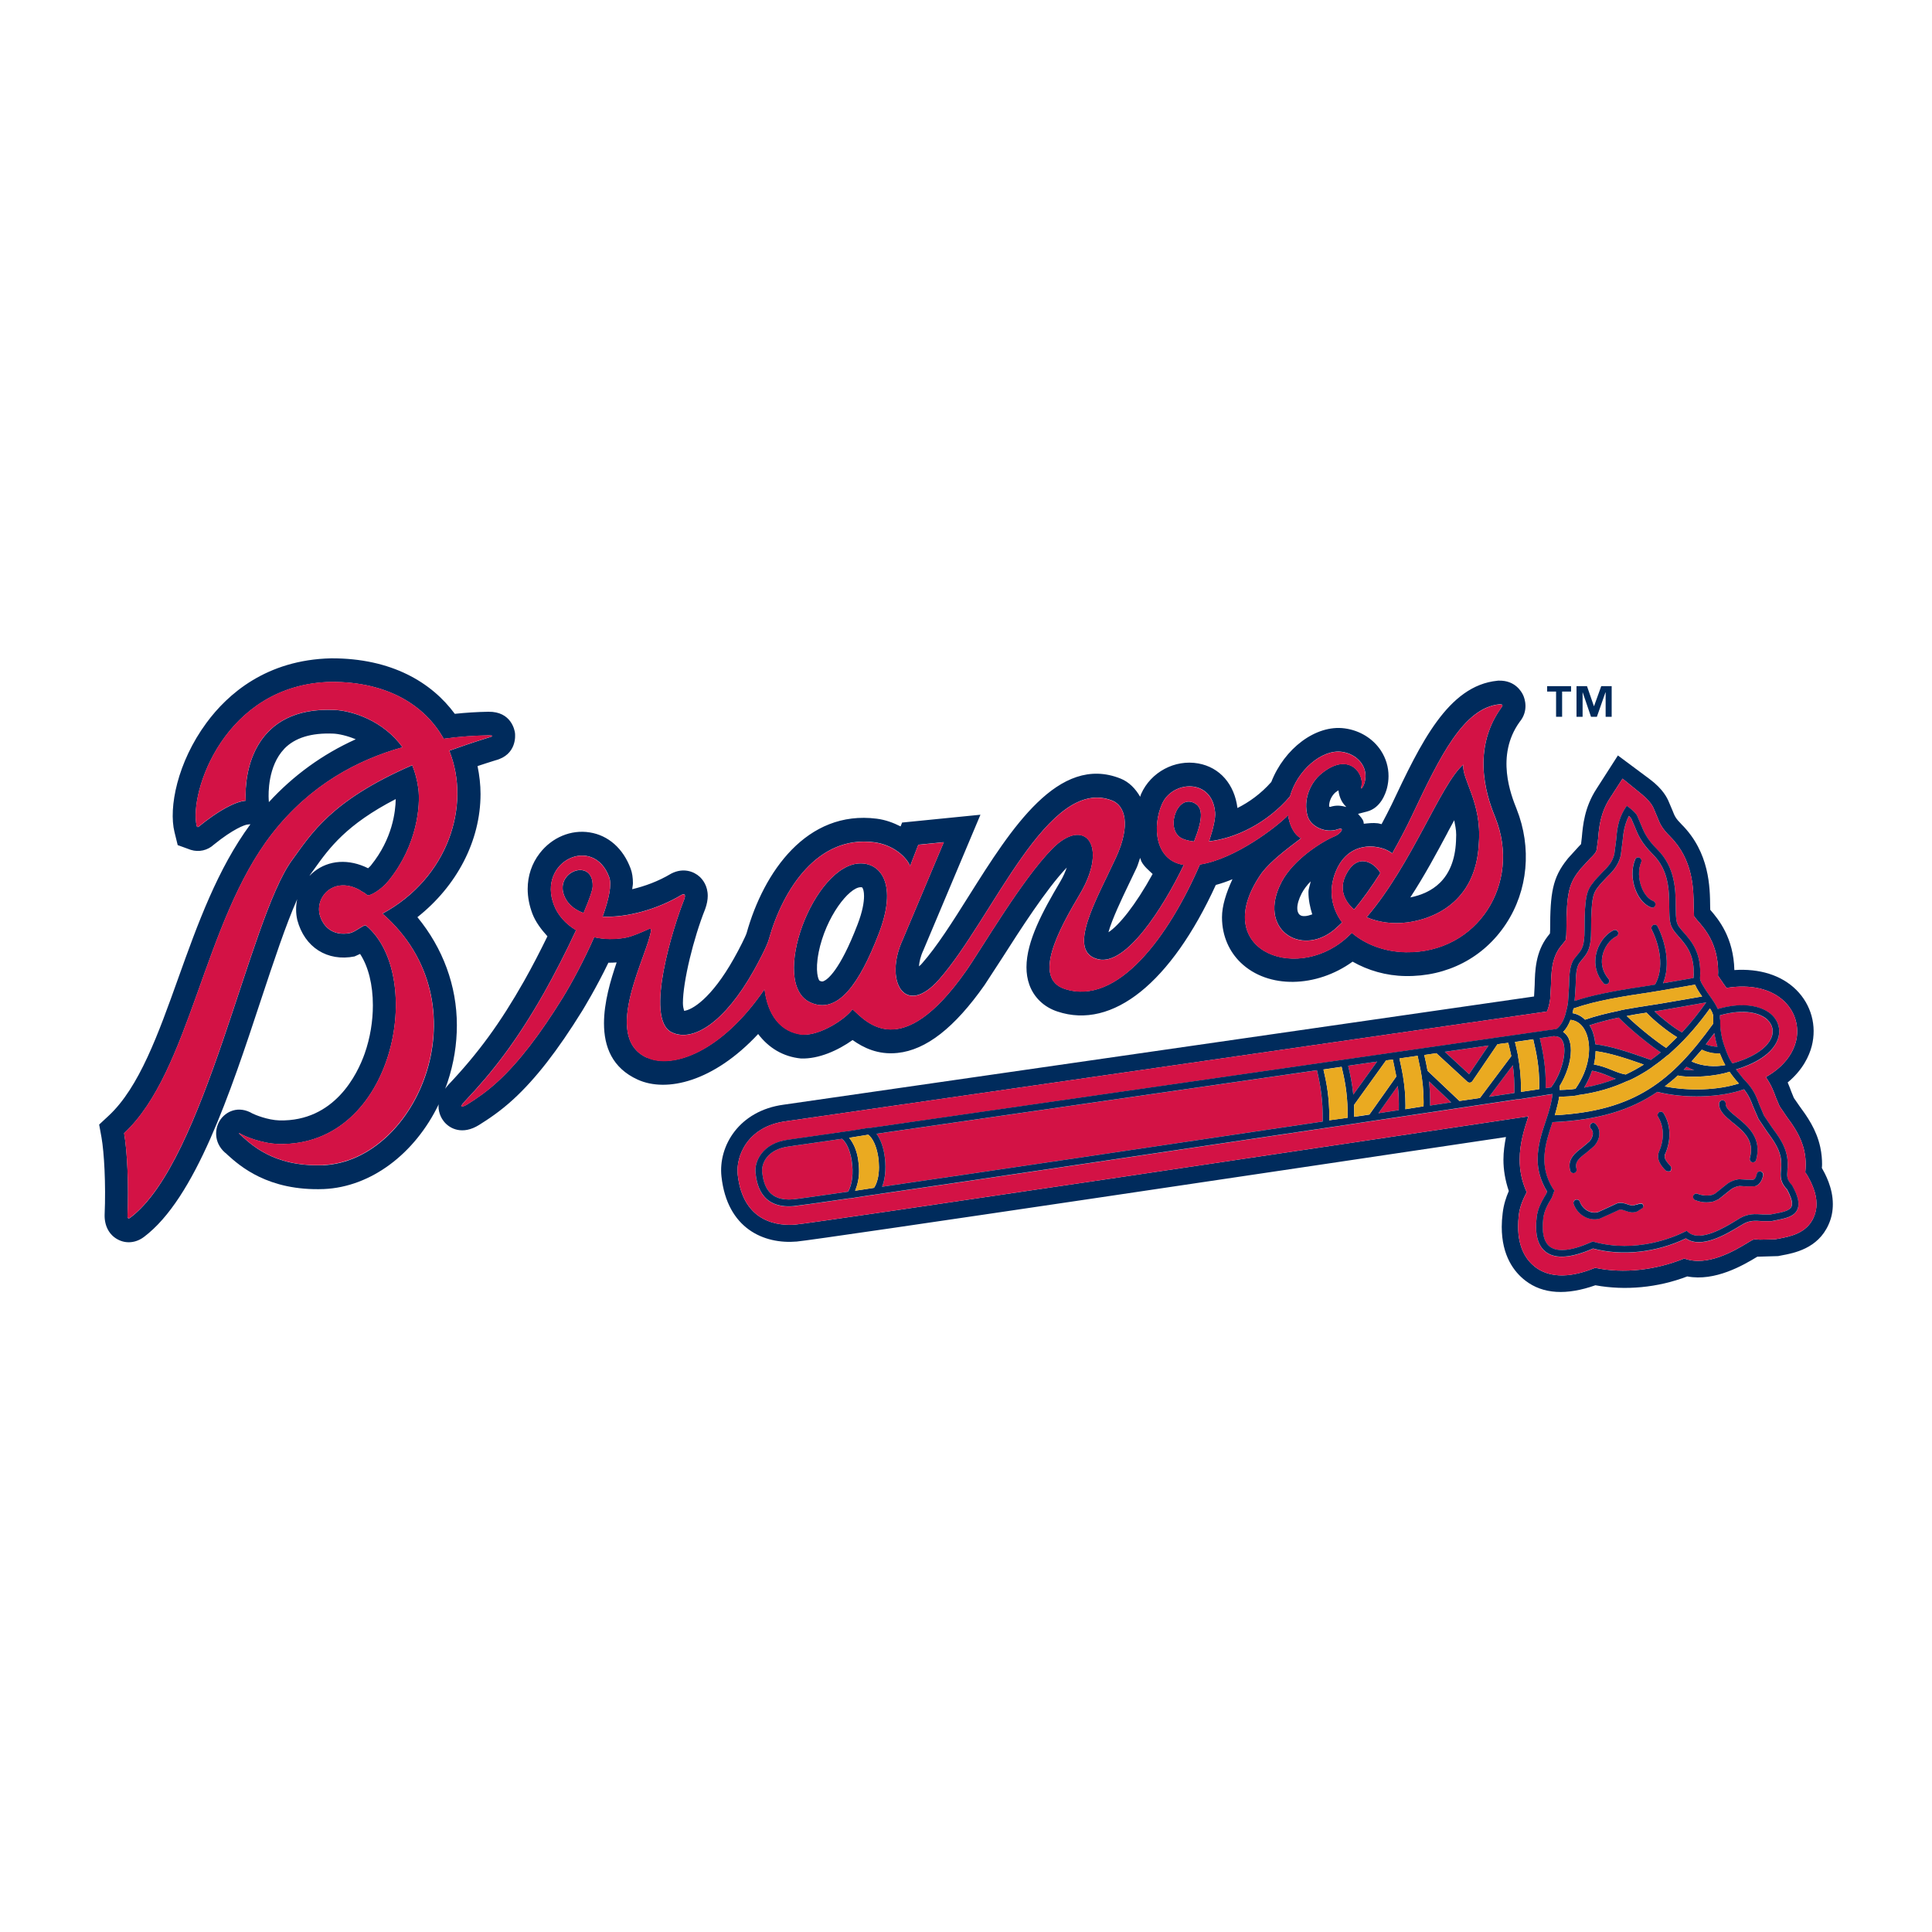
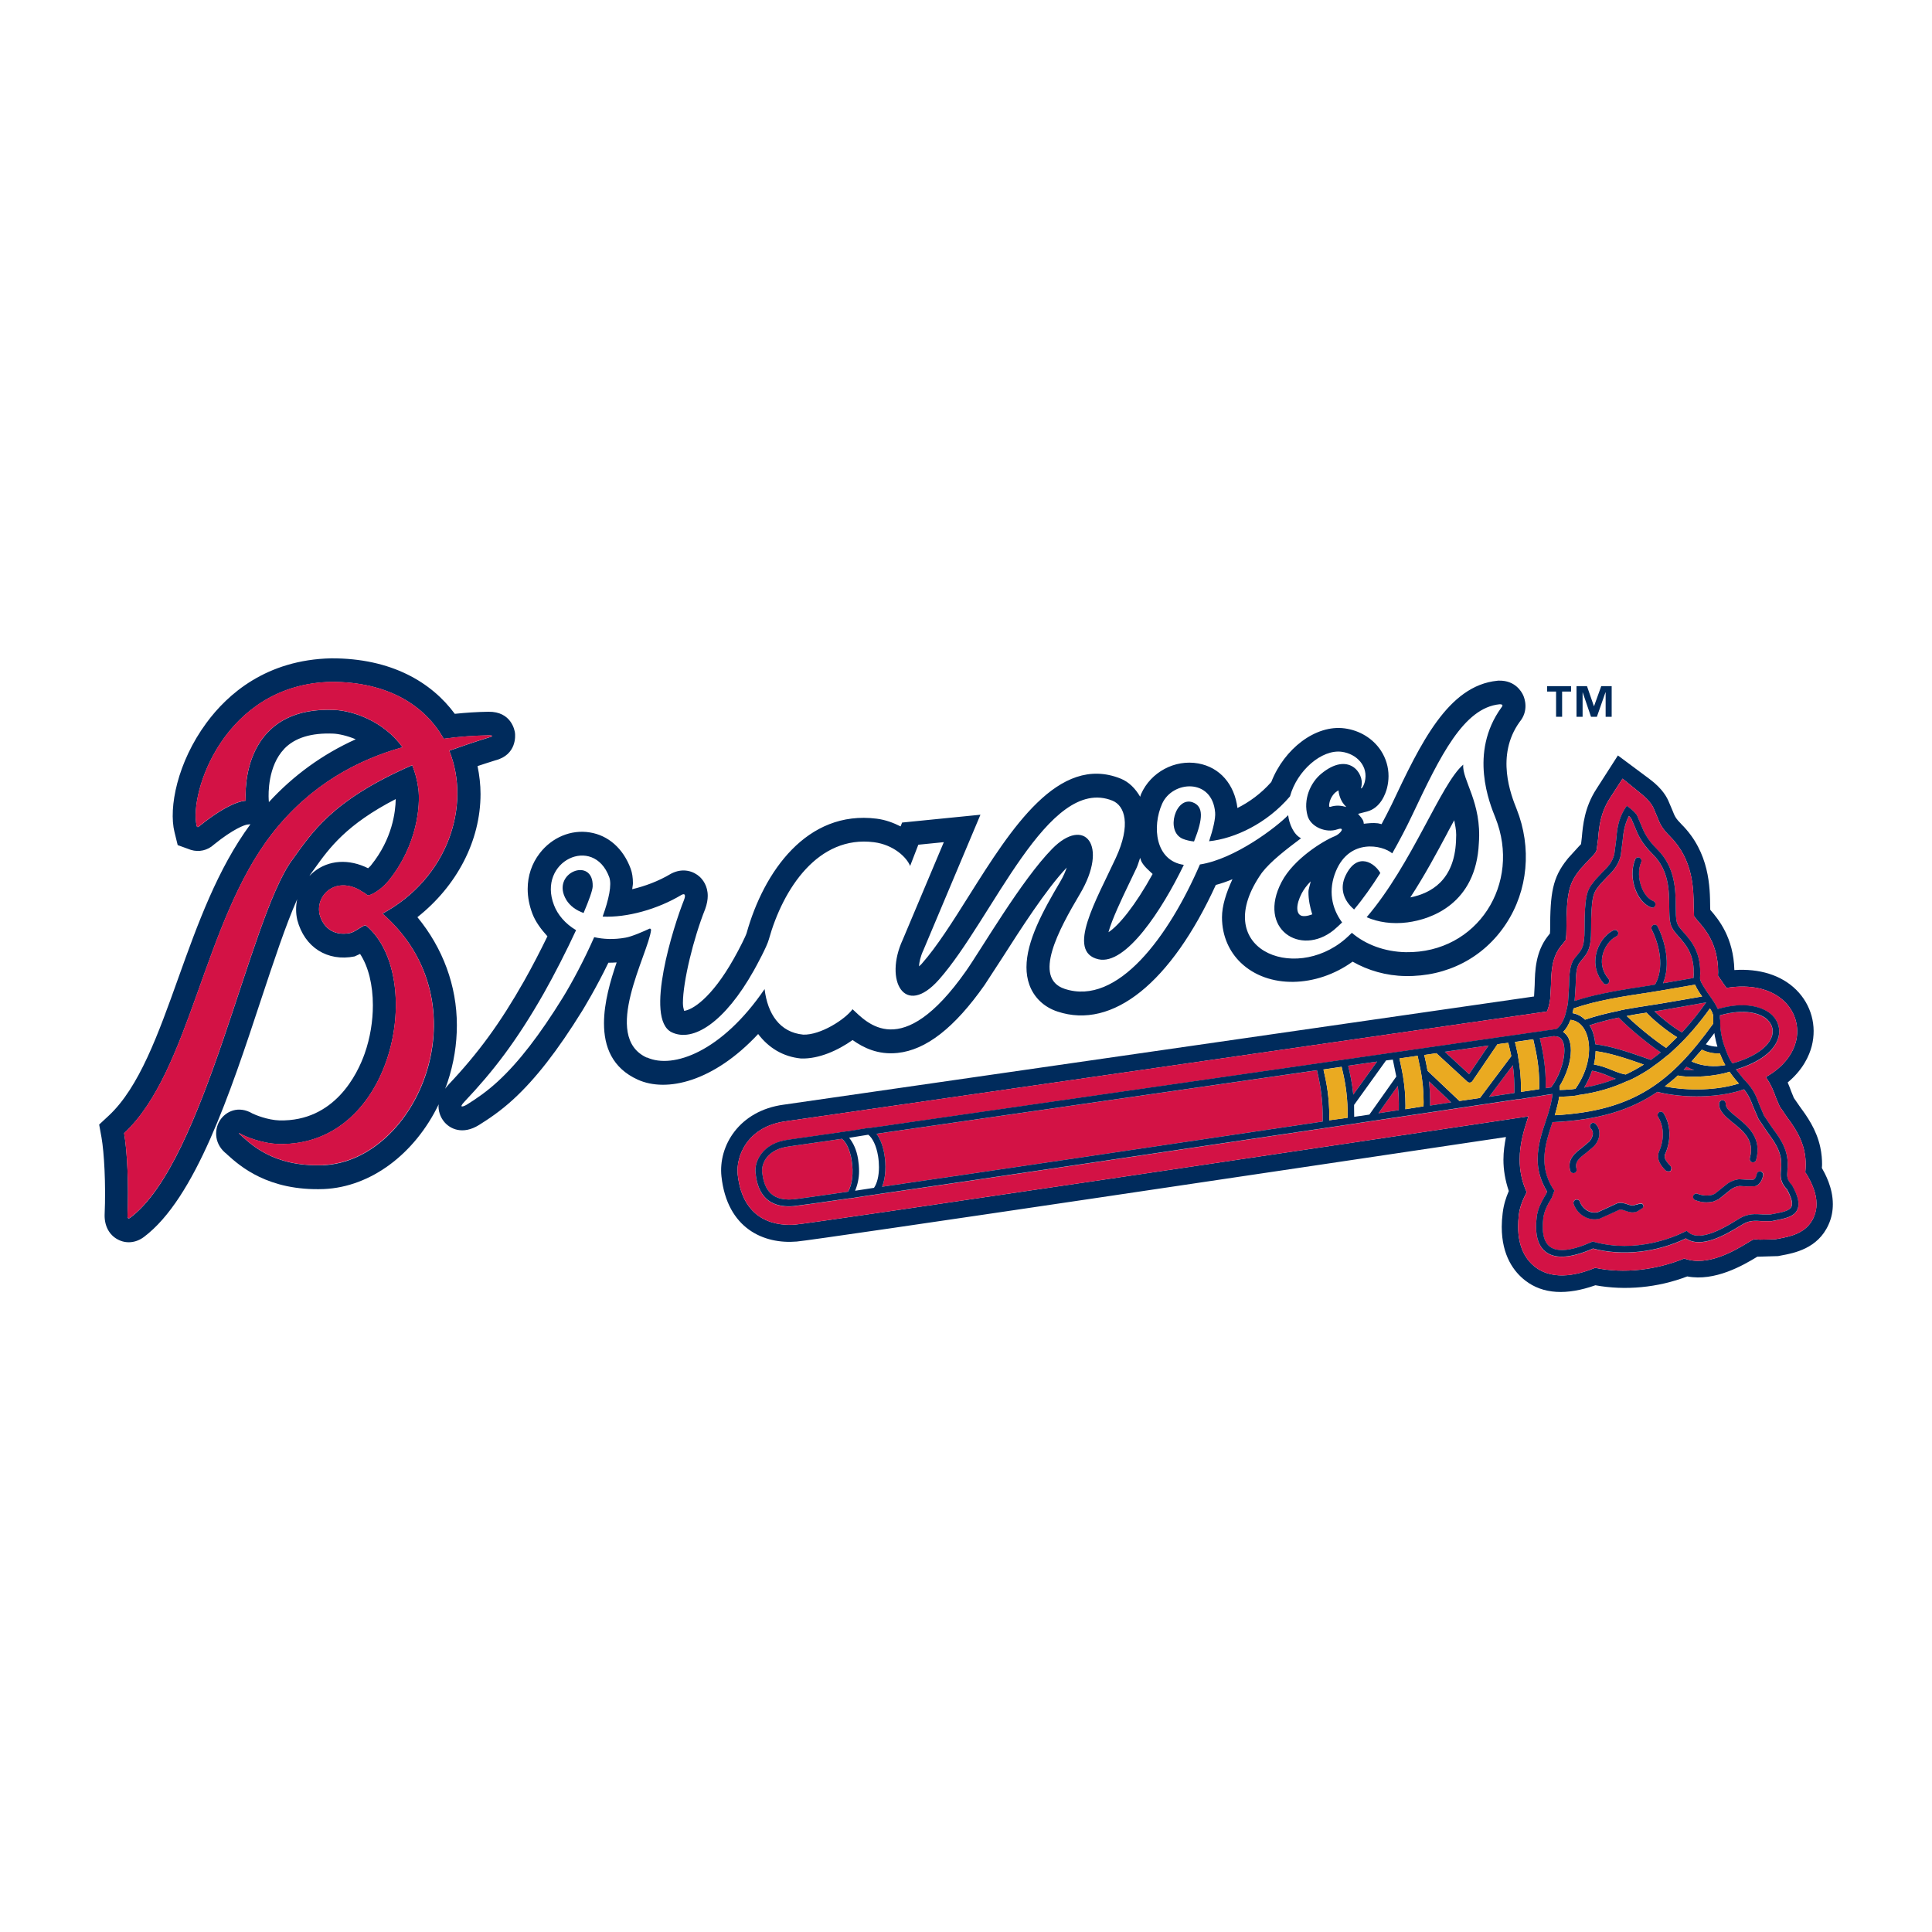
<svg xmlns="http://www.w3.org/2000/svg" id="Layer_1" version="1.1" viewBox="0 0 400 400">
  <defs>
    <style>
      .st0 {
        fill: #eaaa21;
      }

      .st1 {
        fill: #d31245;
      }

      .st2 {
        fill: #002b5c;
      }
    </style>
  </defs>
  <path class="st2" d="M377.2,241.76c.02-.26.04-.43.04-.72,0-.97-.08-2.16-.37-3.52-.81-3.76-2.84-6.51-4.3-8.51l-1.17-1.69s-.52-1.28-.52-1.28c-.2-.55-.45-1.21-.76-1.93,3.17-2.63,4.46-5.53,4.98-7.51,1.09-4.23-.11-8.59-3.21-11.67-3.09-3.06-7.65-4.44-12.81-4.09-.16-6.69-3.25-10.48-4.99-12.47-.02-.33-.02-.67-.02-.67-.04-3.91-.08-11.17-5.9-17-1.25-1.27-1.41-1.65-1.91-2.92,0,0-.6-1.4-.76-1.79-.33-.78-1.18-2.61-3.95-4.68l-6.58-4.9-4.47,6.97c-2.47,3.82-2.78,7.54-3,10,0,0-.1.99-.16,1.38-.2.21-.54.57-.54.57l-2.11,2.32-.23.29c-3.02,3.76-3.52,6.95-3.52,14.59,0,0-.02.38-.04.74-.21.26-.47.59-.47.59-2.53,3.27-2.63,7.2-2.69,10.07,0,0-.13,2.34-.13,2.38-7.32,1.05-152.1,21.94-155.35,22.4-9.27,1.24-13.57,8.59-12.89,14.86,1.18,10.83,8.82,14.06,15.58,13.48,4.29-.37,109.47-16.07,146.84-21.64-.29,1.48-.52,3.04-.52,4.71,0,2.05.35,4.23,1.11,6.47-.59,1.36-1.07,2.86-1.27,4.58-.13,1.01-.19,1.96-.19,2.84,0,6.01,2.57,9.34,4.88,11.12,3.67,2.84,8.59,3.06,14.51.97,6.15,1.13,12.91.51,19.02-1.83,5.73,1.09,11.57-2.3,14.45-4.05,0,0,.07-.04.08-.04.13,0,.27,0,.27,0l4.01-.12.66-.13c2.65-.49,7.56-1.41,9.78-6.39.66-1.46.89-2.88.89-4.24,0-3.43-1.61-6.31-2.28-7.5ZM375.51,252.04c-1.48,3.32-4.85,3.96-7.3,4.42l-.69.12-3.11.08c-1.11-.08-1.37-.08-1.68.11l-.66.39c-2.94,1.79-8.55,5.16-13.36,3.4-5.93,2.4-12.52,3.18-18.45,1.93-2.91,1.19-8.39,2.93-12.44-.19-1.68-1.3-3.51-3.76-3.51-8.35,0-.74.04-1.53.14-2.37.21-1.76.85-3.25,1.64-4.75-1.07-2.34-1.46-4.6-1.46-6.76,0-3.35.96-6.35,1.81-8.94-29.35,4.4-147.41,22.02-151.79,22.41-3.21.26-10.81-.19-11.92-10.38-.39-3.7,1.95-9.93,9.95-11.01,1.44-.21,154.28-22.25,157.59-22.73.26-.54.49-1.32.68-2.61l.16-2.84c.07-2.63.13-5.61,1.96-7.96l.62-.76s.43-.56.45-.58c0-.02.17-.45.17-2.16,0-7.77.61-9.72,2.74-12.37l.26-.33,1.81-1.97c.99-.97,1.31-1.32,1.46-1.95l.29-2.22c.18-2.24.43-5.29,2.42-8.37l2.64-4.09,3.74,3.04c2,1.62,2.45,2.61,2.65,3l.78,1.85c.58,1.46.92,2.33,2.69,4.1,4.79,4.81,4.84,10.89,4.87,14.51,0,0,.06,1.56.08,2.01.17.21.64.78.64.78,1.65,1.87,4.34,4.93,4.34,10.79,0,.22-.02.47-.03.7.21.31,1.11,1.64,1.11,1.64.22.29.43.6.66.91,4.96-.82,9.33.17,12.06,2.88,2.2,2.18,3.06,5.28,2.3,8.26-.5,1.89-1.96,4.9-6.23,7.32,1.15,1.62,1.69,3.1,2.1,4.25l.76,1.79,1.4,2.06c1.36,1.85,3.04,4.15,3.7,7.16.23,1.06.3,1.99.3,2.77,0,.62-.04,1.17-.08,1.6,0,0,0,.1,0,.14.12.13.24.29.24.29l.25.43c.86,1.52,1.83,3.58,1.83,5.77,0,.91-.16,1.85-.59,2.78Z" />
  <path class="st1" d="M334.52,223.36c-.47-.18-.95-.37-1.41-.56-1.13-.47-2.3-.93-3.5-1.11-.37,1.13-.91,2.3-1.62,3.5,2.34-.41,4.5-1.05,6.53-1.83Z" />
  <path class="st1" d="M342.54,209.39c1.66,1.58,4.17,3.53,5.7,4.36,1.95-2.08,3.59-4.22,5.01-6.21l-9.02,1.58c-.56.09-1.13.17-1.69.27Z" />
  <path class="st1" d="M342.66,203.86c1.99-3.46.9-8.26-.68-11.38-.17-.35-.04-.77.29-.95.33-.18.74-.04.92.29,1.6,3.17,2.71,7.93,1.13,11.76l6.31-1.09s0-.1,0-.16c.03-.37.04-.7.04-1.03,0-3.86-1.67-5.74-3.02-7.28-.78-.88-1.52-1.71-1.79-2.75-.24-.95-.24-2.14-.26-3.52-.02-3.35-.06-7.51-3.33-10.79-2.53-2.53-3.16-4.16-3.84-5.88,0,0-.66-1.54-.68-1.58-.04-.11-.25-.33-.51-.56-.89,1.73-1.15,3.47-1.3,5.18l-.39,3.04c-.53,2.16-1.79,3.39-2.9,4.48l-1.34,1.44-.31.39c-1.05,1.32-1.58,1.98-1.58,9.04,0,3.75-.63,4.69-1.85,6.14l-.53.66c-.74.96-.78,2.83-.82,4.8l-.21,3.15c4.75-1.56,10.22-2.4,15.52-3.19l1.13-.19ZM334.65,193.85c-1.38.68-2.55,2.32-2.9,4.09-.33,1.71.11,3.37,1.25,4.69.25.28.23.72-.06.98-.27.27-.7.23-.95-.06-1.43-1.64-1.99-3.73-1.56-5.89.43-2.22,1.87-4.21,3.66-5.08.33-.16.74,0,.9.33.16.35.02.77-.33.93ZM338.66,184.37c-.87-2.13-.91-4.58-.13-6.43.16-.35.56-.52.89-.37.35.17.5.58.35.93-.64,1.5-.59,3.54.13,5.32.56,1.38,1.42,2.37,2.39,2.74.35.14.53.53.39.9-.13.37-.51.54-.86.41-1.34-.51-2.47-1.76-3.17-3.5Z" />
  <path class="st1" d="M329.08,212.28c.12.2.26.37.36.58.45.89.74,2.05.87,3.35,3.22.38,6.98,1.66,9.78,2.63l1.72.6c.7-.5,1.38-1.03,2.04-1.55-2.24-1.5-6.06-4.52-8.71-7.21-2.1.43-4.13.96-6.06,1.6Z" />
  <path class="st1" d="M356.07,210.45s0,.04,0,.06v.29c.04.26.07.47.07.47,0,.47,0,1.04.04,1.66.08.67.19,1.43.39,2.26.12.45.33,1.15.62,1.93,0,.02.04.04.04.08.09.29.21.62.35.95.31.76.68,1.48,1.07,2.02,4.53-1.26,7.62-3.41,8.25-5.82.06-.29.1-.56.1-.83,0-.84-.35-1.64-1.01-2.3-1.49-1.48-4.89-2.44-9.97-.98.02.06.04.1.04.16v.06Z" />
  <path class="st1" d="M368.66,243.2c0-.33.02-.66.06-.99.02-.35.06-.74.06-1.17,0-.49-.04-1.02-.17-1.64-.41-1.89-1.62-3.53-2.79-5.12l-1.76-2.62-1.11-2.56c-.43-1.17-.87-2.3-1.89-3.56-4.89,1.73-12.28,1.95-17.95.53-5.51,3.76-12.17,5.85-21.7,6.27-1.48,4.42-3,8.98.2,13.94l.23.12-.55,1.54c-1.15,1.85-1.63,3.02-1.79,4.29-.35,2.94.11,4.9,1.36,5.88,1.58,1.21,4.56.88,8.65-.96l.21-.1.23.06c8.75,2.42,16.64-.97,18.84-2.08l.39-.19.35.29c2.44,2.1,7.52-.98,9.97-2.47l.7-.43c1.73-1.02,3.33-.88,4.61-.78h1.75l.72-.14c1.66-.31,3.21-.6,3.6-1.46.08-.17.12-.37.12-.6,0-.72-.37-1.73-1.03-2.96-1.09-1.13-1.32-2.1-1.32-3.07ZM325.09,242.37c-.68-2.43,1.09-3.74,2.51-4.81l1.48-1.25c.39-.43,1.18-1.75.29-2.65-.26-.26-.27-.71,0-.98.26-.29.68-.29.95-.02,1.32,1.34.88,3.32-.25,4.59l-1.68,1.43c-1.5,1.12-2.4,1.88-2,3.29.11.37-.1.76-.45.87-.37.1-.74-.11-.85-.48ZM340.01,250.13l-1.07.68-.16.04c-.82.31-1.56.06-2.22-.18-.51-.17-.96-.33-1.36-.2l-1.77.82s-2.22.99-2.22.99c-2.18.6-4.56-.72-5.4-3-.14-.35.04-.76.39-.9.35-.14.74.04.88.39.6,1.63,2.26,2.57,3.78,2.16l1.93-.88,2.02-.93c.81-.26,1.54,0,2.18.21.52.18.96.32,1.33.19l.56-.18-.02.02s.92-.35,1.17-.13c.64.6-.31,1.05-.02.87ZM345.65,242.52c-.21.02-.58.04-.87-.25-.64-.7-2.01-2.14-1.27-3.87,1.1-2.55,1.03-5.15-.21-7.15-.2-.32-.1-.75.21-.96.32-.21.74-.11.94.22,1.48,2.39,1.59,5.47.3,8.46-.26.64.02,1.28,1.01,2.34,0,0,.35.33.29.64-.06.3-.08.57-.39.59ZM356.64,227.8c.37.02.66.35.64.74-.04.86,1.05,1.75,2.31,2.77,2.22,1.81,5.26,4.28,3.99,8.84-.11.37-.48.58-.85.48-.35-.11-.55-.5-.45-.87,1.02-3.64-1.3-5.53-3.54-7.35-1.48-1.22-2.9-2.36-2.82-3.96.03-.39.35-.68.72-.66ZM365.05,243.38c-.1.45-.41,1.83-1.68,2.22l-2,.02s-1.17-.08-1.19-.08c-.69.08-1.41.39-1.95.84l-2.39,1.91-1.07.47c-1.26.29-2.49.21-3.78-.29-.35-.14-.53-.53-.41-.9.13-.36.52-.55.88-.41,1.03.39,2.02.47,3.02.23l.55-.22,2.38-1.9c.74-.6,1.69-1.01,2.65-1.12l1.52.08,1.42.02c.23-.06.53-.27.74-1.19.08-.38.45-.62.82-.52.36.08.59.45.51.84Z" />
  <path class="st1" d="M374.01,243.06s-.12-.15-.24-.29c0-.04,0-.14,0-.14.04-.43.08-.97.08-1.6,0-.78-.06-1.71-.3-2.77-.66-3.01-2.34-5.31-3.7-7.16l-1.4-2.06-.76-1.79c-.41-1.15-.96-2.63-2.1-4.25,4.27-2.41,5.73-5.43,6.23-7.32.76-2.98-.09-6.08-2.3-8.26-2.73-2.71-7.09-3.7-12.06-2.88-.23-.31-.45-.62-.66-.91,0,0-.9-1.33-1.11-1.64.02-.24.03-.48.03-.7,0-5.86-2.69-8.92-4.34-10.79,0,0-.47-.56-.64-.78-.02-.45-.08-2.01-.08-2.01-.02-3.63-.08-9.7-4.87-14.51-1.77-1.77-2.11-2.65-2.69-4.1l-.78-1.85c-.19-.39-.64-1.38-2.65-3l-3.74-3.04-2.64,4.09c-1.99,3.08-2.24,6.13-2.42,8.37l-.29,2.22c-.15.62-.47.98-1.46,1.95l-1.81,1.97-.26.33c-2.14,2.65-2.74,4.6-2.74,12.37,0,1.71-.17,2.14-.17,2.16-.02.02-.45.58-.45.58l-.62.76c-1.83,2.35-1.89,5.34-1.96,7.96l-.16,2.84c-.19,1.28-.43,2.06-.68,2.61-3.31.47-156.15,22.52-157.59,22.73-8,1.07-10.35,7.31-9.95,11.01,1.11,10.19,8.71,10.64,11.92,10.38,4.38-.39,122.44-18.01,151.79-22.41-.86,2.59-1.81,5.59-1.81,8.94,0,2.16.39,4.42,1.46,6.76-.78,1.5-1.42,2.99-1.64,4.75-.1.84-.14,1.64-.14,2.37,0,4.6,1.83,7.06,3.51,8.35,4.05,3.12,9.53,1.39,12.44.19,5.93,1.25,12.52.47,18.45-1.93,4.81,1.76,10.42-1.62,13.36-3.4l.66-.39c.31-.19.56-.2,1.68-.11l3.11-.08.69-.12c2.45-.46,5.82-1.1,7.3-4.42.43-.93.59-1.87.59-2.78,0-2.19-.98-4.25-1.83-5.77l-.25-.43ZM372.13,250.43c-.67,1.52-2.57,1.87-4.6,2.26l-.71.14h-2.12c-1.21-.08-2.46-.19-3.82.63l-.7.41c-2.81,1.71-7.93,4.77-11.14,2.55-6.03,2.92-13.16,3.7-19.22,2.1-4.5,1.97-7.8,2.22-9.78.7-1.34-1.03-2.01-2.79-2.01-5.22,0-.6.04-1.25.12-1.93.19-1.51.72-2.84,1.98-4.88,0,0,.12-.31.19-.45-1.4-2.32-1.97-4.55-1.97-6.69,0-2.89.9-5.63,1.76-8.16.64-1.89,1.16-3.68,1.32-5.36-.49.08-1.17.18-1.98.29,0,0,0,.02-.02.02l-5.14.8c-.06,0-.1-.01-.16-.02-7.36,1.1-18.98,2.83-32.58,4.87l-1.79.28-.31.04c-33.15,4.93-77.06,11.47-99.93,14.78l-3.51.55s-.06-.02-.1-.02c-6.6.96-10.83,1.54-11.58,1.62-7.08.61-7.7-5.1-7.91-6.97-.24-2.24,1.38-6.06,6.74-6.78,0,0,5.06-.72,13.34-1.91l3.4-.56s.1.04.16.04c26.31-3.8,77.52-11.18,110.78-15.97l3.1-.45s0,0,0,0c5.92-.86,11.18-1.62,15.52-2.24,0,0,0-.02.04-.02l1.15-.15c6.89-.99,11.15-1.6,11.57-1.66.06-.04.13-.09.2-.13.64-.56,1.19-1.34,1.62-2.71,0,0,0-.02,0-.02.01,0,.01-.02.02-.02l.39-1.56c.08-.37.14-.76.2-1.19l.21-3.33c.04-2.22.1-4.32,1.13-5.65l.55-.68c.97-1.19,1.52-1.83,1.52-5.24,0-7.27.55-8.24,1.9-9.93l.3-.38,1.46-1.57c1.07-1.05,2.08-2.05,2.51-3.8l.37-2.84c.17-2.01.37-4.29,1.81-6.56l.39-.6.58.43c.41.31,1.37,1.07,1.61,1.68l.69,1.63c.66,1.64,1.21,3.07,3.54,5.39,3.67,3.7,3.7,8.37,3.72,11.78.02,1.3.02,2.41.23,3.18.18.71.78,1.38,1.46,2.18,1.56,1.77,3.7,4.19,3.35,9.35-.03.33.14.74.35,1.17.36.64.88,1.44,1.27,2.01.07.11.15.23.23.33.69.95,1.36,1.91,1.79,2.86.01.02.02.04.04.07,5.65-1.63,9.52-.43,11.29,1.32,1.23,1.21,1.68,2.85,1.27,4.49-.74,2.88-3.95,5.28-8.8,6.71l1.5,1.89c.15.15.27.31.43.47,1.77,1.83,2.32,3.35,2.86,4.83l1.01,2.37,1.66,2.46c1.26,1.71,2.57,3.48,3.04,5.67.29,1.36.21,2.39.14,3.23-.1,1.23-.16,1.91.97,3.1,1.27,2.25,1.61,3.83,1.09,5Z" />
-   <path class="st1" d="M355.59,216.72c-.14-.47-.27-.92-.37-1.36,0,0,0-.02,0-.04-.01-.02-.01-.02-.01-.04,0,0,0-.02,0-.02-.12-.47-.2-.91-.26-1.36-.59.8-1.19,1.57-1.77,2.33.74.3,1.55.47,2.41.49Z" />
+   <path class="st1" d="M355.59,216.72Z" />
  <path class="st1" d="M348.58,221.47c.66.06,1.42.1,2.22.08-.56-.18-1.09-.41-1.62-.68-.2.21-.41.39-.6.6Z" />
  <path class="st1" d="M308.19,216.46l-9.06,1.3c1.56,1.44,4.35,4.01,5.03,4.64.52-.78,2.79-4.11,4.03-5.94Z" />
  <path class="st1" d="M308.32,227.06c1.91-.29,3.66-.55,5.22-.78.04-2.24-.1-4.12-.32-5.75l-4.9,6.52Z" />
  <path class="st1" d="M174.31,235.78l-10.97,1.58c-4.62.61-5.57,3.55-5.57,4.95,0,.1,0,.19,0,.27.32,2.9,1.34,6.17,6.46,5.73.71-.06,4.84-.64,11.32-1.58.88-1.35,1.19-3.9.76-6.51-.33-2.1-1.11-3.76-2.01-4.44Z" />
  <path class="st1" d="M285.38,230.48c1.44-.22,2.84-.43,4.22-.64.04-1.85-.04-3.51-.21-5.01l-4.01,5.65Z" />
  <path class="st1" d="M279.13,220.65c.43,1.81.83,3.74,1.05,5.98l4.93-6.84-5.98.86Z" />
  <path class="st1" d="M296.09,228.89c1.5-.23,2.96-.45,4.36-.66l-4.59-4.34c.17,1.51.25,3.15.23,5Z" />
  <path class="st1" d="M323.55,215.6c-.32-.72-.84-1.05-1.66-1.05-.06,0-.08-.04-.13-.04l-2.97.43c.72,3.08,1.29,6.13,1.23,10.36.43-.06.8-.12,1.11-.17,2.2-2.89,3.37-7.45,2.42-9.53Z" />
  <path class="st1" d="M181.48,234.73c.76,1.05,1.34,2.55,1.64,4.38.33,1.95.33,4.62-.49,6.59,22.25-3.24,60.41-8.9,91.22-13.5.08-4.49-.51-7.73-1.19-10.61l-91.18,13.15Z" />
-   <path class="st2" d="M167.81,207.56c5.63,2.51,10.12-3.8,14.16-14.34,3.85-10.03.47-14.46-3.78-14.46-9.7,0-19.06,24.94-10.38,28.8ZM169.48,197.22c1.5-7.48,6.34-13.53,8.71-13.53.31,0,.35.06.37.12.17.25.33.82.33,1.71,0,1.27-.31,3.21-1.35,5.9-3.7,9.66-6.29,11.41-6.99,11.7-.19.08-.36.16-.85-.06-.25-.12-.99-1.95-.21-5.84Z" />
  <path class="st2" d="M246.95,166.12c-3.53-1.34-5.77,6.04-2.04,7.56.68.27,1.46.45,2.3.54,1.94-4.89,1.94-7.26-.26-8.1Z" />
  <path class="st2" d="M117.25,186.32c.78,1.26,2.02,2.14,3.57,2.71,1.13-2.65,1.86-4.69,1.89-5.51.19-6.33-8.88-2.84-5.45,2.81Z" />
  <path class="st2" d="M280.35,188.3c1.87-2.22,3.68-4.81,5.43-7.55-1.09-1.99-4.71-4.56-7.17.48-1.32,2.69-.43,5.22,1.74,7.07Z" />
  <path class="st2" d="M291.4,190.97c4.91-.64,14.21-3.84,14.78-16.4.64-8.43-3.53-13.14-3.23-16.26-4.66,3.97-10.52,20.49-20,31.59,2.35,1.03,5.3,1.48,8.45,1.07ZM299.71,172.35c.45-.83.91-1.69,1.37-2.53.17.97.41,1.89.41,3.02,0,.44-.02.88-.04,1.34-.38,8.06-5.12,10.75-9.46,11.62,2.96-4.53,5.49-9.25,7.74-13.46Z" />
  <path class="st2" d="M156.94,214.05c2.16,2.86,5.14,4.73,8.9,5.1,3.72.12,7.67-1.69,10.68-3.82,2.22,1.58,5.25,3.1,9.3,2.67,5.92-.61,11.81-5.22,18.02-14.05l3.64-5.59c3.66-5.73,9.11-14.26,13.38-18.74-.3.84-.66,1.76-1.36,2.94-3.58,6.04-6.98,12.29-6.98,17.69,0,1.26.18,2.47.6,3.64.95,2.63,3.02,4.62,5.82,5.54,11.44,3.81,23.53-6.02,32.78-26.21,1.17-.32,2.32-.71,3.45-1.19-1.32,2.84-2.17,5.53-2.17,7.89,0,4,1.62,7.21,3.86,9.37,5.71,5.51,15.72,5.2,23.18-.19,3.2,1.82,6.94,2.92,10.93,2.98,8.61.15,16.21-3.79,20.82-10.79,4.57-6.91,5.39-15.81,2.2-23.82-1.13-2.83-4.4-11.01.63-18,1.94-2.34,1.05-4.86.72-5.57-.33-.7-1.65-3.04-4.96-2.98h-.18s-.19.02-.19.02c-10.22,1.01-15.9,12.97-21.89,25.65-.62,1.29-1.36,2.67-2.08,4.04-.27-.04-.55-.16-.82-.18-.99-.12-1.93,0-2.86.1-.04-.16-.02-.33-.08-.49-.21-.6-.7-1.07-1.11-1.56.82-.21,1.85-.48,1.85-.48,2.81-.73,3.83-3.65,4.15-4.87.2-.82.31-1.66.31-2.47,0-1.87-.54-3.68-1.58-5.28-1.65-2.51-4.4-4.19-7.52-4.6-6-.8-12.5,4.23-15.17,11.1-2.16,2.45-4.62,4.19-7.01,5.39-.61-4.9-3.64-8.43-8.12-9.23-4.84-.87-9.82,1.79-11.83,6.33-.09.18-.11.39-.19.57-.98-1.68-2.3-3.06-4.05-3.76-12.87-5.16-22.67,10.4-31.32,24.13-3.45,5.49-6.71,10.65-9.83,14.18-.26.31-.39.36-.6.56.08-.9.29-2.01.93-3.37.06-.16,11.8-28.02,11.8-28.02l-16.22,1.62s-.18.48-.31.8c-1.47-.74-3.08-1.36-4.95-1.6-14.47-1.84-23.39,11.02-26.93,23.68-.2.66-1.46,3.19-2.63,5.26-4.7,8.37-8.73,10.69-10.31,10.84-.12-.45-.25-.89-.25-1.61,0-4.43,2.2-13.46,4.61-19.46.37-1.03.53-1.95.53-2.73,0-2.12-1.07-3.39-1.64-3.93-1.25-1.16-3.46-1.95-5.92-.68-2.76,1.65-5.51,2.61-8.08,3.23.04-.41.15-.87.15-1.25,0-1.13-.15-2.16-.48-3.03-1.54-4.15-4.62-6.88-8.47-7.48-3.86-.62-7.81,1.03-10.34,4.31-1.66,2.14-2.5,4.7-2.5,7.4,0,1.69.33,3.43,1,5.18.64,1.64,1.77,3.17,3.09,4.62-1.48,3.04-3.17,6.32-4.85,9.29-4.93,8.69-9.48,14.92-15.69,21.48-.25.27-.45.53-.64.8.17-.45.35-.9.5-1.36,1.31-3.93,1.93-7.9,1.93-11.8,0-8.18-2.9-15.97-8.17-22.37,8.12-6.43,13.07-15.75,13.07-25.51,0-1.91-.23-3.86-.62-5.77,1.19-.39,2.38-.79,3.66-1.18,4.52-1.15,4.15-5.22,4.09-5.69-.06-.45-.7-4.45-5.51-4.38-2.38.04-4.69.19-6.95.43-4.77-6.47-13.05-11.53-25.59-11.49-13.44.29-21.48,7.44-25.84,13.38-6,8.14-7.86,17.54-6.6,22.61l.66,2.68,2.73.99c1.67.51,3.45.12,4.77-1.1,3.97-3.22,6.39-4.11,6.97-4.15l.59-.06c-6.8,9.21-10.94,20.68-14.92,31.8-4.17,11.65-8.1,22.66-14.43,28.55l-1.97,1.83.49,2.69c.53,3.04.92,9.51.64,16.04-.04,2.28.97,4.13,2.71,5.05,1.72.93,3.74.74,5.4-.49,10.69-8,17.9-29.84,24.26-49.11,2.64-7.97,5.16-15.58,7.5-20.84-.3,1.4-.31,2.86.02,4.3,1.5,5.69,6.25,8.66,11.86,7.55,0,0,.53-.24,1.14-.52,1.73,2.63,2.65,6.43,2.65,10.63,0,3.26-.55,6.74-1.7,10.01-1.5,4.24-6.21,14.08-17.64,13.83-2.49-.08-5.06-1.17-5.57-1.42-2.92-1.73-5.57-.46-6.78,1.45-1.23,1.98-1.13,5,1.46,6.95-.26-.23.15.16.15.16,2.49,2.24,8.35,7.52,19.95,7.07,9.72-.43,18.81-7.28,23.76-17.55-.02.14-.04.27-.04.41,0,1.52.71,2.63,1.06,3.08,1.28,1.67,3.97,2.88,7.32.8,1.87-1.17,4.39-2.82,7.11-5.32,4.6-4.23,9.14-10.05,14.27-18.33.23-.39,2.85-4.64,5.41-9.95.55,0,1.13-.02,1.71-.06-1.28,3.74-2.62,8.3-2.62,12.61,0,4.82,1.68,9.25,6.99,11.66,5.98,2.71,15.71.44,24.92-9.44ZM64.08,181.33c.06-.08.12-.2.17-.28l.94-1.3c3-4.18,6.52-9.04,16.74-14.31-.04,2.59-.68,8.22-5.1,13.69l-.06.08c-.16.19-.37.37-.56.55-3.95-1.97-8.14-1.75-11.25.76-.31.25-.6.53-.88.82ZM66.88,241.23c-10.5.41-15.17-4.59-17.13-6.3-.39-.28-.37-.47.21-.1.6.35,4.11,1.93,7.77,2.03,24.17.53,30.4-35.03,18.04-45.24-.35-.29-2.19,1.34-3.28,1.56-3.56.7-5.65-1.3-6.32-3.86-.86-3.8,3.03-7.86,8.2-5.1.97.66.86.43,1.73,1.15.68.13,3.04-1.33,4.4-3.08,5.96-7.38,6.55-15.64,6.12-18.97-.23-1.81-.68-3.42-1.27-4.89-16.85,7.32-20.88,14.19-24.89,19.67-8.92,12.16-17.94,62.35-33.49,74.01-.2.15-.57.35-.57-.35.28-6.46-.06-13.42-.7-17.14,13.77-12.82,16.38-43.68,30.62-61.99,7.92-10.17,17.78-15.33,27.02-17.91-3.95-5.49-10.34-7.56-14.08-7.73-16.65-.76-18.72,12.82-18.38,18.79-2.16.17-5.63,2.02-9.76,5.39-.19.16-.35,0-.38-.12-1.68-6.79,5.7-29.39,27.85-29.87,11.73-.03,19.44,4.91,23.27,11.78,3.39-.48,6.56-.66,9.32-.71,1.21,0,.68.27,0,.45-2.98.92-5.65,1.83-8.16,2.73,4.55,11.31-.23,26.37-13.83,33.73,21.27,18.54,7.27,51.24-12.29,52.09ZM58.84,155.04c2.2-2.3,5.63-3.35,10.21-3.15,1.07.05,2.78.41,4.6,1.17-6.9,3.11-12.92,7.5-17.98,13.01l-.04-.58c-.06-1.11-.2-6.85,3.21-10.44ZM235.29,179.75c.36-.79.49-1.42.76-2.14.12.25.16.55.29.79.57,1.05,1.48,1.76,2.3,2.55-3.58,6.51-7.02,10.7-9.15,12.06.73-2.67,2.8-7,4.07-9.65l1.73-3.62ZM133.94,218.98c-9.6-4.35.35-21.54.86-26.47,0,0-.08-.35-.35-.23-1.03.48-3.58,1.62-4.93,1.85-2.43.44-4.59.33-6.5-.1-2.08,4.75-4.71,9.62-6.52,12.55-4.7,7.59-9.06,13.3-13.42,17.31-2.26,2.08-4.38,3.54-6.39,4.79-.66.41-1.93.88-.48-.64,5.78-6.11,10.69-12.39,16.4-22.43,2.16-3.82,4.68-8.76,6.66-13.03-2.24-1.32-3.82-3.21-4.57-5.18-3.53-9.11,8.16-14.64,11.43-5.81.59,1.58-.09,4.64-1.36,8.18,5.01.24,11.35-1.5,16.34-4.5.68-.35.9,0,.51,1.05-2.13,5.27-8.28,24.63-2.55,27.4,4.42,2.14,10.98-2.05,17.02-12.82.61-1.1,2.69-4.92,3.08-6.37,2.96-10.6,10.24-21.63,21.77-20.16,4.09.52,6.81,3.16,7.49,4.92l1.7-4.4,5.28-.53-8.51,20.2c-3.91,8.43.39,16.26,7.5,8.26,11.11-12.56,22.58-42.39,35.9-37.06,2.58,1.03,3.91,4.96.72,11.86-4.01,8.67-10.38,19.44-3.6,20.99,5.69,1.29,13.22-10.32,17.68-19.55-5.94-.86-6.6-7.93-4.5-12.64,2.14-4.83,10.38-5.38,10.98,1.79.11,1.19-.41,3.43-1.25,5.96,5.28-.55,11.94-3.64,16.75-9.29,1.46-5.34,6.57-9.78,10.71-9.23,3.12.42,5.59,3.01,4.77,6.24-.29,1.13-1.01,1.87-.68.88.59-2.71-2.7-7.26-8.36-2.55-2.23,1.85-3.75,5.32-2.8,8.69.68,2.35,3.87,3.6,6.13,2.81,1.87-.64.63.97-.51,1.41-2.36.94-8.51,4.69-11,9.47-5.1,9.74,3.91,15.52,10.79,9.97.57-.47,1.15-1.03,1.74-1.59-2.2-2.96-2.92-6.72-1.27-10.65,2.83-6.76,9.59-5.4,11.65-3.65,1.52-2.68,2.94-5.39,4.15-7.95,5.8-12.27,10.63-22.18,18.07-22.92.7,0,.74.23.35.71-6.75,9.37-2.37,19.89-1.21,22.79,5.41,13.59-3.68,28.06-18.54,27.83-4.4-.08-8.38-1.6-11.18-4.01-.46.43-.9.88-1.37,1.28-10.71,9.19-28.31,1.96-17.25-13.73,1.81-2.36,5.04-4.83,8.1-7.13-1.56-.76-2.49-3.08-2.67-4.78-2.37,2.44-11.04,9.1-18.27,10.21-6.39,14.78-17.02,29.4-28.01,25.75-6.68-2.22-1.22-12.25,3.16-19.63,6.03-10.15.95-16.17-5.73-9.37-6.37,6.48-14.64,20.74-17.85,25.31-13.4,19.07-20.6,10.54-23.49,7.91-1.54,2.1-6.62,5.38-10.21,5.26-4.85-.47-7.38-4.28-8-9.43-8.86,12.99-18.98,16.6-24.34,14.16ZM275.4,167.05c-.06,0-.13-.02-.2-.04,0-.06-.02-.12-.02-.17,0-1.07.6-2.18,1.31-2.78.27-.21.43-.3.62-.43.15,1.46.79,2.52,1.2,2.98,0,0,.28.31.43.47-.99-.27-2.03-.45-3.34-.02ZM271.69,189.31c-1.07.39-2.08.54-2.61.08-.33-.29-.49-.76-.49-1.36,0-.84.31-1.91.92-3.08.44-.85,1.09-1.69,1.85-2.47-.11.74-.46,1.48-.46,2.22,0,1.56.31,3.1.79,4.62Z" />
-   <path class="st1" d="M166.29,214.24c3.59.12,8.67-3.16,10.21-5.26,2.89,2.63,10.09,11.16,23.49-7.91,3.21-4.58,11.49-18.83,17.85-25.31,6.68-6.8,11.76-.78,5.73,9.37-4.38,7.38-9.83,17.41-3.16,19.63,10.98,3.66,21.62-10.96,28.01-25.75,7.22-1.11,15.89-7.77,18.27-10.21.18,1.7,1.11,4.02,2.67,4.78-3.06,2.3-6.29,4.77-8.1,7.13-11.06,15.69,6.54,22.92,17.25,13.73.47-.41.9-.85,1.37-1.28,2.8,2.41,6.78,3.93,11.18,4.01,14.86.24,23.95-14.24,18.54-27.83-1.16-2.9-5.55-13.42,1.21-22.79.39-.48.36-.72-.35-.71-7.44.74-12.27,10.65-18.07,22.92-1.21,2.56-2.63,5.26-4.15,7.95-2.06-1.75-8.82-3.11-11.65,3.65-1.65,3.93-.93,7.69,1.27,10.65-.58.57-1.17,1.13-1.74,1.59-6.88,5.55-15.89-.23-10.79-9.97,2.49-4.77,8.65-8.53,11-9.47,1.13-.45,2.37-2.06.51-1.41-2.26.79-5.45-.45-6.13-2.81-.96-3.37.56-6.84,2.8-8.69,5.65-4.71,8.94-.16,8.36,2.55-.33,1,.39.26.68-.88.82-3.23-1.65-5.82-4.77-6.24-4.15-.55-9.25,3.89-10.71,9.23-4.81,5.64-11.47,8.74-16.75,9.29.84-2.53,1.36-4.77,1.25-5.96-.61-7.17-8.84-6.63-10.98-1.79-2.1,4.71-1.44,11.78,4.5,12.64-4.46,9.23-12,20.84-17.68,19.55-6.78-1.55-.41-12.32,3.6-20.99,3.19-6.9,1.87-10.83-.72-11.86-13.32-5.33-24.79,24.5-35.9,37.06-7.1,8.01-11.41.18-7.5-8.26l8.51-20.2-5.28.53-1.7,4.4c-.68-1.77-3.41-4.4-7.49-4.92-11.53-1.48-18.81,9.56-21.77,20.16-.39,1.44-2.47,5.26-3.08,6.37-6.04,10.77-12.6,14.96-17.02,12.82-5.73-2.76.43-22.13,2.55-27.4.39-1.05.17-1.4-.51-1.05-4.99,3-11.33,4.73-16.34,4.5,1.27-3.54,1.95-6.6,1.36-8.18-3.27-8.84-14.96-3.31-11.43,5.81.76,1.97,2.34,3.85,4.57,5.18-1.98,4.27-4.49,9.21-6.66,13.03-5.7,10.04-10.61,16.32-16.4,22.43-1.44,1.52-.18,1.05.48.64,2.01-1.25,4.13-2.71,6.39-4.79,4.36-4.01,8.72-9.72,13.42-17.31,1.81-2.92,4.44-7.8,6.52-12.55,1.91.43,4.07.55,6.5.1,1.35-.23,3.9-1.37,4.93-1.85.28-.12.35.23.35.23-.51,4.92-10.46,22.12-.86,26.47,5.36,2.43,15.49-1.17,24.34-14.16.63,5.14,3.16,8.96,8,9.43ZM302.95,158.31c-.3,3.12,3.87,7.83,3.23,16.26-.57,12.57-9.87,15.76-14.78,16.4-3.15.41-6.1-.04-8.45-1.07,9.48-11.1,15.34-27.62,20-31.59ZM278.62,181.23c2.45-5.04,6.08-2.47,7.17-.48-1.75,2.75-3.56,5.34-5.43,7.55-2.16-1.85-3.05-4.38-1.74-7.07ZM244.91,173.68c-3.72-1.52-1.48-8.9,2.04-7.56,2.2.84,2.2,3.21.26,8.1-.84-.1-1.62-.27-2.3-.54ZM178.19,178.76c4.25,0,7.63,4.44,3.78,14.46-4.03,10.54-8.53,16.85-14.16,14.34-8.68-3.86.68-28.8,10.38-28.8ZM120.82,189.02c-1.54-.57-2.79-1.44-3.57-2.71-3.43-5.65,5.64-9.14,5.45-2.81-.02.82-.76,2.87-1.89,5.51Z" />
  <path class="st1" d="M79.18,189.14c13.6-7.36,18.38-22.42,13.83-33.73,2.52-.9,5.18-1.81,8.16-2.73.68-.17,1.21-.45,0-.45-2.75.05-5.92.23-9.32.71-3.83-6.87-11.54-11.8-23.27-11.78-22.15.48-29.53,23.08-27.85,29.87.04.12.2.28.38.12,4.13-3.37,7.6-5.22,9.76-5.39-.33-5.98,1.73-19.55,18.38-18.79,3.74.17,10.12,2.24,14.08,7.73-9.24,2.59-19.11,7.75-27.02,17.91-14.24,18.31-16.85,49.18-30.62,61.99.64,3.72.98,10.67.7,17.14,0,.7.37.51.57.35,15.56-11.66,24.57-61.85,33.49-74.01,4.01-5.47,8.04-12.35,24.89-19.67.58,1.46,1.03,3.07,1.27,4.89.43,3.33-.16,11.59-6.12,18.97-1.36,1.75-3.72,3.21-4.4,3.08-.87-.72-.76-.49-1.73-1.15-5.16-2.76-9.06,1.31-8.2,5.1.68,2.55,2.76,4.56,6.32,3.86,1.09-.22,2.92-1.85,3.28-1.56,12.36,10.21,6.13,45.77-18.04,45.24-3.66-.1-7.16-1.68-7.77-2.03-.59-.37-.6-.18-.21.1,1.96,1.71,6.64,6.71,17.13,6.3,19.56-.85,33.56-33.55,12.29-52.09Z" />
  <path class="st2" d="M370.06,242.33c.07-.84.15-1.87-.14-3.23-.47-2.18-1.77-3.95-3.04-5.67l-1.66-2.46-1.01-2.37c-.54-1.48-1.09-3-2.86-4.83-.15-.16-.28-.31-.43-.47l-1.5-1.89c4.85-1.44,8.06-3.84,8.8-6.71.41-1.64-.04-3.27-1.27-4.49-1.77-1.75-5.65-2.96-11.29-1.32-.02-.03-.02-.05-.04-.07-.43-.95-1.11-1.91-1.79-2.86-.08-.1-.16-.21-.23-.33-.39-.57-.91-1.37-1.27-2.01-.21-.43-.39-.84-.35-1.17.36-5.16-1.79-7.58-3.35-9.35-.69-.79-1.29-1.46-1.46-2.18-.21-.76-.21-1.88-.23-3.18-.02-3.41-.06-8.09-3.72-11.78-2.33-2.32-2.88-3.76-3.54-5.39l-.69-1.63c-.25-.6-1.21-1.37-1.61-1.68l-.58-.43-.39.6c-1.45,2.27-1.64,4.55-1.81,6.56l-.37,2.84c-.43,1.76-1.44,2.75-2.51,3.8l-1.46,1.57-.3.38c-1.36,1.69-1.9,2.67-1.9,9.93,0,3.41-.54,4.05-1.52,5.24l-.55.68c-1.03,1.33-1.09,3.43-1.13,5.65l-.21,3.33c-.06.43-.12.82-.2,1.19l-.39,1.56s0,.02-.02.02c0,0,0,.02,0,.02-.43,1.37-.98,2.15-1.62,2.71-.06.04-.13.1-.2.13-.42.06-4.68.67-11.57,1.66l-1.15.15s-.03.02-.04.02c-4.34.62-9.6,1.38-15.52,2.24,0,0,0,0,0,0l-3.1.45c-33.26,4.79-84.46,12.17-110.78,15.97-.06,0-.11-.04-.16-.04l-3.4.56c-8.28,1.19-13.34,1.91-13.34,1.91-5.36.72-6.97,4.54-6.74,6.78.21,1.87.83,7.58,7.91,6.97.75-.07,4.98-.66,11.58-1.62.04,0,.06.02.1.02l3.51-.55c22.86-3.31,66.77-9.85,99.93-14.78l.31-.04,1.79-.28c13.6-2.04,25.22-3.77,32.58-4.87.06,0,.1.02.16.02l5.14-.8s.02-.02.02-.02c.82-.12,1.5-.22,1.98-.29-.16,1.68-.68,3.46-1.32,5.36-.86,2.54-1.76,5.28-1.76,8.16,0,2.14.56,4.38,1.97,6.69-.07.14-.19.45-.19.45-1.27,2.05-1.8,3.37-1.98,4.88-.08.68-.12,1.33-.12,1.93,0,2.44.67,4.19,2.01,5.22,1.98,1.52,5.27,1.27,9.78-.7,6.06,1.6,13.18.82,19.22-2.1,3.21,2.22,8.33-.84,11.14-2.55l.7-.41c1.37-.82,2.61-.7,3.82-.62h2.12s.71-.14.71-.14c2.02-.39,3.93-.74,4.6-2.26.52-1.17.17-2.75-1.09-5-1.13-1.19-1.07-1.87-.97-3.1ZM359.95,224.25s.06.08.06.08c-4.31,1.38-10.29,1.61-15.33.6.14-.11.29-.23.43-.35.19-.15.39-.29.58-.46.6-.47,1.19-.98,1.68-1.45,2.67.57,8.05.16,10.71-.78.53.78,1.15,1.58,1.87,2.36ZM348.58,221.47c.2-.21.4-.39.6-.6.53.27,1.06.51,1.62.68-.8.01-1.56-.02-2.22-.08ZM366.01,211.21c.66.66,1.01,1.46,1.01,2.3,0,.27-.04.55-.1.83-.64,2.41-3.72,4.56-8.25,5.82-.39-.54-.76-1.26-1.07-2.02-.14-.33-.25-.66-.35-.95,0-.04-.04-.05-.04-.08-.29-.78-.5-1.48-.62-1.93-.2-.83-.31-1.59-.39-2.26-.04-.62-.04-1.18-.04-1.66,0,0-.03-.21-.07-.47v-.29s0-.04,0-.06v-.06c0-.06-.02-.1-.04-.16,5.08-1.46,8.49-.5,9.97.98ZM356.07,218.1c.16.41.33.81.52,1.23.14.33.31.64.47.94.03.06.06.11.09.16.02.04.02.08.04.1-2.04.37-4.65.31-6.98-.76.06-.07.22-.25.43-.49.08-.1.16-.19.24-.29.52-.57,1.15-1.31,1.45-1.65,1.11.54,2.38.83,3.72.78ZM355.2,215.25s0,.02,0,.02c0,.02,0,.02.01.04,0,.02,0,.04,0,.04.1.44.23.9.37,1.36-.86-.02-1.67-.19-2.41-.49.58-.76,1.18-1.53,1.77-2.33.06.45.14.89.26,1.36ZM354.03,208.79c.22.33.43.7.56,1.09.06.2.12.41.13.59v1.42s-.06.1-.06.1c-8.53,11.79-16.09,18.02-32.76,18.91.14-.44.27-.93.39-1.42.22-.8.41-1.59.51-2.37,0,0,0-.02,0-.04.95-.02,2.78-.08,3.92-.3.04-.01.07-.06.1-.06,3.72-.49,7.03-1.48,9.97-2.84.93-.26,3.9-1.89,5.51-3.1,0,0,0-.02,0-.02,1.08-.74,2.08-1.54,3.04-2.34.05-.03.11-.04.14-.07l.76-.71.07-.06c3.14-2.84,5.67-5.94,7.71-8.78ZM343.84,217.89c-.66.53-1.34,1.05-2.04,1.55l-1.72-.6c-2.8-.97-6.56-2.26-9.78-2.63-.13-1.3-.42-2.45-.87-3.35-.1-.22-.24-.39-.36-.58,1.93-.64,3.96-1.17,6.06-1.6,2.65,2.69,6.46,5.71,8.71,7.21ZM336.79,210.35c.72-.14,1.42-.25,2.14-.39.59-.08,1.23-.18,1.97-.3,1.44,1.56,4.3,3.88,6.33,5.08-.7.68-1.89,1.83-1.89,1.83,0,0-.14.13-.3.29-.03.02-.07.05-.1.08-1.89-1.22-5.44-3.99-8.16-6.6ZM340.34,220.41c-1.17.73-2.4,1.41-3.7,2.03-.02,0-.06.02-.07.02-.95-.16-1.91-.53-2.94-.96-1.15-.48-2.34-.89-3.62-1.11.23-.97.33-1.89.35-2.76,3.04.39,6.61,1.6,9.29,2.54,0,0,.39.13.7.25ZM329.61,221.68c1.21.18,2.37.64,3.5,1.11.45.19.93.39,1.41.56-2.03.78-4.19,1.42-6.53,1.83.71-1.2,1.25-2.37,1.62-3.5ZM348.24,213.75c-1.53-.83-4.05-2.78-5.7-4.36.57-.09,1.13-.17,1.69-.27l9.02-1.58c-1.42,1.99-3.06,4.12-5.01,6.21ZM326.22,204.1c.04-1.97.08-3.84.82-4.8l.53-.66c1.22-1.45,1.85-2.38,1.85-6.14,0-7.05.52-7.71,1.58-9.04l.31-.39,1.34-1.44c1.11-1.09,2.37-2.32,2.9-4.48l.39-3.04c.15-1.71.41-3.44,1.3-5.18.25.23.46.45.51.56.02.04.68,1.58.68,1.58.68,1.71,1.31,3.34,3.84,5.88,3.27,3.28,3.31,7.44,3.33,10.79.02,1.38.02,2.57.26,3.52.27,1.03,1.01,1.87,1.79,2.75,1.35,1.54,3.02,3.43,3.02,7.28,0,.33,0,.66-.04,1.03,0,.06,0,.11,0,.16l-6.31,1.09c1.58-3.83.47-8.59-1.13-11.76-.17-.34-.58-.47-.92-.29-.33.18-.46.6-.29.95,1.58,3.12,2.67,7.91.68,11.38l-1.13.19c-5.3.8-10.77,1.63-15.52,3.19l.21-3.15ZM325.79,208.79c4.77-1.67,10.44-2.53,15.93-3.35,0,0,.6-.1,1.5-.25.02,0,.02,0,.04,0,2.43-.42,7.01-1.2,7.67-1.32.02.04.06.1.08.14.33.75.82,1.51,1.4,2.3-1.68.29-8.37,1.44-8.37,1.44-1.6.25-3.2.5-4.81.76-2.32.37-3.57.6-4.04.76-2.43.5-4.81,1.08-7.03,1.85-.74-.74-1.62-1.19-2.59-1.35.08-.31.15-.64.21-.97ZM325.15,211.15c.95.1,1.81.55,2.47,1.37l.04.05c.21.27.41.57.57.92.49.99.76,2.26.77,3.7,0,.04,0,.08,0,.12,0,.56-.06,1.13-.15,1.73,0,.08-.02.14-.04.22-.33,1.95-1.17,4.07-2.63,6.17-.29.03-.57.08-.88.12-.05,0-.1,0-.15,0-.72.07-1.48.1-2.24.12v-.78s-.02,0-.02,0c1.36-2.2,2.35-5.01,2.35-7.4,0-.92-.15-1.77-.46-2.48-.27-.59-.66-1.03-1.15-1.35.64-.66,1.13-1.47,1.52-2.51ZM308.19,216.46c-1.25,1.83-3.51,5.16-4.03,5.94-.68-.62-3.47-3.2-5.03-4.64l9.06-1.3ZM175.56,246.73c-6.48.93-10.61,1.52-11.32,1.58-5.12.44-6.13-2.83-6.46-5.73,0-.08,0-.18,0-.27,0-1.4.95-4.34,5.57-4.95l10.97-1.58c.9.68,1.67,2.34,2.01,4.44.42,2.61.11,5.16-.76,6.51ZM180.95,245.93c-.46.08-2.55.39-3.91.6.51-1.22.82-2.61.82-4.03,0-.89-.08-1.75-.2-2.51-.31-1.95-1.01-3.37-1.85-4.42,1.32-.21,3.49-.56,3.96-.64.91.7,1.67,2.31,2.02,4.4.13.8.19,1.58.19,2.33,0,1.79-.38,3.33-1.03,4.27ZM273.85,232.2c-30.81,4.59-68.96,10.26-91.22,13.5.81-1.97.81-4.64.49-6.59-.29-1.83-.88-3.33-1.64-4.38l91.18-13.15c.68,2.88,1.27,6.12,1.19,10.61ZM279.01,231.42c-.76.11-2.84.39-3.81.52.01-.24.02-.49.02-.72,0-4.07-.57-7.09-1.21-9.8.93-.14,2.96-.43,3.76-.55.62,2.56,1.17,5.39,1.24,9.04v1.5ZM279.13,220.65l5.98-.86-4.93,6.84c-.22-2.24-.62-4.17-1.05-5.98ZM281.56,231.05c-.39.06-.8.12-1.19.18,0-.63,0-1.23-.02-1.81v-.66c.25-.35,6.29-8.76,6.62-9.21.31-.04.85-.11,1.4-.17.16.76.6,2.98.72,3.51-.37.52-5.27,7.44-5.57,7.87-.25.04-1.13.18-1.97.31ZM289.61,229.84c-1.38.21-2.78.42-4.22.64l4.01-5.65c.17,1.5.25,3.16.21,5.01ZM294.73,229.05c-.74.12-2.79.44-3.76.6,0-.23.02-.48.02-.7,0-2.23-.19-4.13-.48-5.9h.01c-.04-.27-.12-.74-.23-1.28-.06-.37-.14-.74-.22-1.09-.12-.56-.23-1.11-.33-1.54.33-.06.8-.12,1.31-.19l2.45-.35.64,3.08c.35,1.93.6,4.01.6,6.52,0,.29,0,.58-.02.86ZM296.09,228.89c.02-1.85-.06-3.49-.23-5l4.59,4.34c-1.4.21-2.86.43-4.36.66ZM302.16,227.95c-.43-.4-6.15-5.82-6.6-6.25-.19-1.13-.43-2.22-.68-3.27.82-.13,2.1-.31,2.51-.37.43.4,6.43,5.92,6.43,5.92.14.12.33.19.53.17.19-.03.37-.14.48-.29,0,0,4.93-7.26,5.2-7.65l.84-.13c.47-.06,1.01-.12,1.4-.17.1.42.33,1.4.49,2.1.05.21.09.45.13.66-.47.62-6.19,8.25-6.49,8.66-.45.06-3.73.55-4.25.62ZM308.32,227.06l4.9-6.52c.22,1.62.36,3.51.32,5.75-1.56.23-3.31.49-5.22.78ZM318.67,225.5c-1.04.17-2.3.35-3.76.56,0-.21,0-.43,0-.64,0-2.65-.25-4.76-.59-6.59,0-.06.02-.12,0-.19-.31-1.47-.52-2.36-.66-2.92.94-.14,2.98-.43,3.78-.55.68,2.88,1.25,5.69,1.25,9.5,0,.27,0,.55-.02.82ZM321.14,225.13c-.31.05-.68.11-1.11.17.06-4.23-.51-7.28-1.23-10.36l2.97-.43c.05,0,.08.04.13.04.81,0,1.34.33,1.66,1.05.95,2.08-.22,6.64-2.42,9.53ZM370.9,249.84c-.39.86-1.95,1.15-3.6,1.46l-.72.14h-1.75c-1.29-.1-2.88-.23-4.61.78l-.7.43c-2.45,1.5-7.53,4.58-9.97,2.47l-.35-.29-.39.19c-2.2,1.11-10.09,4.5-18.84,2.08l-.23-.06-.21.1c-4.09,1.83-7.07,2.16-8.65.96-1.25-.97-1.71-2.94-1.36-5.88.16-1.27.64-2.44,1.79-4.29l.55-1.54-.23-.12c-3.2-4.97-1.68-9.53-.2-13.94,9.52-.43,16.19-2.51,21.7-6.27,5.67,1.42,13.06,1.21,17.95-.53,1.02,1.27,1.46,2.4,1.89,3.56l1.11,2.56,1.76,2.62c1.17,1.6,2.37,3.23,2.79,5.12.13.62.17,1.15.17,1.64,0,.43-.04.81-.06,1.17-.03.33-.06.66-.06.99,0,.97.23,1.95,1.32,3.07.66,1.23,1.03,2.24,1.03,2.96,0,.23-.04.43-.12.6Z" />
  <path class="st2" d="M334.09,192.59c-1.79.87-3.23,2.86-3.66,5.08-.43,2.16.13,4.25,1.56,5.89.25.29.68.32.95.06.29-.25.31-.7.06-.98-1.13-1.32-1.58-2.98-1.25-4.69.35-1.77,1.52-3.41,2.9-4.09.35-.16.49-.58.33-.93-.16-.34-.57-.49-.9-.33Z" />
  <path class="st2" d="M358.75,232.41c2.24,1.81,4.56,3.7,3.54,7.35-.1.37.1.76.45.87.37.1.74-.11.85-.48,1.27-4.56-1.77-7.03-3.99-8.84-1.27-1.02-2.36-1.91-2.31-2.77.02-.39-.27-.72-.64-.74-.37-.02-.68.27-.72.66-.08,1.6,1.34,2.73,2.82,3.96Z" />
  <path class="st2" d="M364.54,242.54c-.37-.09-.74.14-.82.52-.21.92-.51,1.13-.74,1.19l-1.42-.02-1.52-.08c-.95.1-1.91.51-2.65,1.12l-2.38,1.9-.55.22c-1,.23-1.99.16-3.02-.23-.35-.14-.74.06-.88.41-.12.37.06.76.41.9,1.28.5,2.51.58,3.78.29l1.07-.47,2.39-1.91c.54-.45,1.27-.76,1.95-.84.01,0,1.19.08,1.19.08l2-.02c1.27-.39,1.58-1.77,1.68-2.22.08-.38-.15-.75-.51-.84Z" />
  <path class="st2" d="M344.74,238.96c1.3-2.98,1.18-6.06-.3-8.46-.2-.33-.62-.43-.94-.22-.31.21-.41.64-.21.96,1.24,2,1.31,4.6.21,7.15-.74,1.73.62,3.18,1.27,3.87.29.3.66.27.87.25.31-.02.33-.29.39-.59.06-.31-.29-.64-.29-.64-.99-1.05-1.27-1.7-1.01-2.34Z" />
  <path class="st2" d="M326.4,241.98c-.39-1.4.5-2.17,2-3.29l1.68-1.43c1.13-1.27,1.57-3.25.25-4.59-.27-.27-.7-.27-.95.02-.27.27-.26.72,0,.98.89.9.1,2.22-.29,2.65l-1.48,1.25c-1.42,1.07-3.19,2.38-2.51,4.81.11.37.49.58.85.48.35-.11.57-.5.45-.87Z" />
  <path class="st2" d="M338.86,249.39l.02-.02-.56.18c-.37.12-.8-.02-1.33-.19-.64-.22-1.37-.47-2.18-.21l-2.02.93-1.93.88c-1.52.41-3.18-.52-3.78-2.16-.13-.35-.52-.53-.88-.39-.35.14-.52.55-.39.9.84,2.28,3.21,3.6,5.4,3,0,0,2.22-.99,2.22-.99l1.77-.82c.4-.13.85.02,1.36.2.66.23,1.4.48,2.22.18l.16-.04,1.07-.68c-.29.18.66-.27.02-.87-.25-.22-1.15.11-1.17.13Z" />
  <path class="st2" d="M342.7,187.46c.13-.37-.04-.76-.39-.9-.97-.37-1.83-1.36-2.39-2.74-.72-1.78-.78-3.82-.13-5.32.15-.35,0-.76-.35-.93-.33-.16-.74.01-.89.37-.78,1.85-.74,4.3.13,6.43.71,1.75,1.83,2.99,3.17,3.5.35.13.73-.04.86-.41Z" />
  <path class="st0" d="M335.19,209.26c.47-.15,1.72-.39,4.04-.76,1.61-.26,3.21-.51,4.81-.76,0,0,6.7-1.15,8.37-1.44-.58-.78-1.07-1.54-1.4-2.3-.02-.04-.06-.1-.08-.14-.66.12-5.24.9-7.67,1.32-.02,0-.02,0-.04,0-.89.15-1.5.25-1.5.25-5.5.82-11.16,1.68-15.93,3.35-.06.33-.14.66-.21.97.97.16,1.85.61,2.59,1.35,2.22-.78,4.6-1.35,7.03-1.85Z" />
  <path class="st0" d="M347.37,222.67c-.49.47-1.08.97-1.68,1.45-.19.17-.39.31-.58.46-.14.12-.29.24-.43.35,5.04,1.01,11.02.78,15.33-.6,0,0-.04-.04-.06-.08-.72-.78-1.34-1.58-1.87-2.36-2.66.94-8.04,1.35-10.71.78Z" />
  <path class="st0" d="M312.76,218c-.16-.7-.39-1.68-.49-2.1-.39.05-.93.12-1.4.17l-.84.13c-.27.4-5.2,7.65-5.2,7.65-.11.16-.29.26-.48.29-.19.02-.39-.05-.53-.17,0,0-6-5.53-6.43-5.92-.41.06-1.69.24-2.51.37.25,1.06.49,2.14.68,3.27.45.43,6.17,5.84,6.6,6.25.51-.08,3.8-.56,4.25-.62.3-.41,6.02-8.04,6.49-8.66-.04-.22-.08-.45-.13-.66Z" />
  <path class="st0" d="M293.5,218.59l-2.45.35c-.51.08-.98.14-1.31.19.1.43.22.97.33,1.54.08.35.15.72.22,1.09.11.54.19,1.01.23,1.28h-.01c.29,1.77.48,3.68.48,5.9,0,.22-.02.46-.02.7.98-.15,3.02-.48,3.76-.6.02-.28.02-.57.02-.86,0-2.51-.25-4.6-.6-6.52l-.64-3.08Z" />
  <path class="st0" d="M274.01,221.43c.64,2.71,1.21,5.73,1.21,9.8,0,.23,0,.48-.02.72.97-.13,3.05-.41,3.81-.52v-1.5c-.07-3.65-.62-6.48-1.24-9.04-.8.12-2.83.41-3.76.55Z" />
-   <path class="st0" d="M288.38,219.36c-.55.06-1.09.14-1.4.17-.33.45-6.37,8.86-6.62,9.21v.66c.02.58.02,1.19.02,1.81.39-.06.8-.12,1.19-.18.84-.14,1.72-.27,1.97-.31.3-.43,5.2-7.34,5.57-7.87-.12-.53-.56-2.75-.72-3.51Z" />
  <path class="st0" d="M313.65,215.73c.14.56.35,1.46.66,2.92.02.07,0,.13,0,.19.33,1.83.59,3.94.59,6.59,0,.21,0,.43,0,.64,1.46-.22,2.73-.4,3.76-.56.02-.27.02-.55.02-.82,0-3.82-.57-6.62-1.25-9.5-.8.12-2.84.41-3.78.55Z" />
  <path class="st0" d="M350.9,218.98c-.08.1-.16.19-.24.29-.21.23-.37.41-.43.49,2.32,1.07,4.93,1.13,6.98.76-.02-.02-.02-.06-.04-.1-.04-.04-.06-.1-.09-.16-.16-.29-.33-.61-.47-.94-.19-.41-.37-.82-.52-1.23-1.34.05-2.61-.24-3.72-.78-.31.35-.93,1.08-1.45,1.65Z" />
  <path class="st0" d="M330.35,217.63c-.02.88-.12,1.79-.35,2.76,1.28.22,2.47.63,3.62,1.11,1.03.43,1.99.8,2.94.96.02,0,.06-.02.07-.02,1.31-.62,2.54-1.3,3.7-2.03-.31-.11-.7-.25-.7-.25-2.68-.94-6.25-2.15-9.29-2.54Z" />
  <path class="st0" d="M345.05,216.87c.16-.15.3-.29.3-.29,0,0,1.18-1.15,1.89-1.83-2.02-1.2-4.89-3.52-6.33-5.08-.74.12-1.38.21-1.97.3-.72.13-1.42.25-2.14.39,2.72,2.61,6.27,5.38,8.16,6.6.02-.03.06-.06.1-.08Z" />
  <path class="st0" d="M324.78,215c.31.7.46,1.56.46,2.48,0,2.39-1,5.2-2.35,7.4h.02s0,.78,0,.78c.76-.02,1.52-.04,2.24-.12.06,0,.1,0,.15,0,.31-.04.59-.09.88-.12,1.46-2.1,2.29-4.22,2.63-6.17.02-.08.04-.14.04-.22.09-.6.15-1.17.15-1.73,0-.04,0-.08,0-.12-.01-1.44-.29-2.71-.77-3.7-.16-.35-.36-.64-.57-.92l-.04-.05c-.66-.82-1.52-1.27-2.47-1.37-.39,1.04-.88,1.85-1.52,2.51.48.31.88.76,1.15,1.35Z" />
  <path class="st0" d="M346.31,217.57l-.07.06-.76.71s-.08.04-.14.07c-.95.8-1.95,1.6-3.04,2.34,0,0,0,.02,0,.02-1.61,1.21-4.57,2.84-5.51,3.1-2.95,1.36-6.26,2.35-9.97,2.84-.02,0-.06.05-.1.06-1.13.21-2.96.28-3.92.3,0,.02,0,.03,0,.04-.1.78-.29,1.57-.51,2.37-.12.49-.26.98-.39,1.42,16.67-.9,24.23-7.12,32.76-18.91,0,0,.02-.06.06-.1v-1.42c-.01-.18-.07-.39-.13-.59-.13-.39-.35-.76-.56-1.09-2.05,2.84-4.58,5.94-7.71,8.78Z" />
-   <path class="st0" d="M179.77,234.93c-.47.08-2.63.43-3.96.64.84,1.05,1.54,2.47,1.85,4.42.12.76.2,1.62.2,2.51,0,1.42-.31,2.81-.82,4.03,1.36-.21,3.45-.53,3.91-.6.65-.94,1.03-2.48,1.03-4.27,0-.75-.06-1.54-.19-2.33-.35-2.09-1.11-3.71-2.02-4.4Z" />
  <polygon class="st2" points="327.66 143.35 327.68 143.35 329.4 148.4 330.62 148.4 332.39 143.35 332.43 143.35 332.43 148.4 333.68 148.4 333.68 142.06 331.52 142.06 330.03 146.2 330 146.2 328.57 142.06 326.4 142.06 326.4 148.4 327.66 148.4 327.66 143.35" />
  <polygon class="st2" points="322.17 148.4 323.42 148.4 323.42 143.18 325.27 143.18 325.27 142.06 320.32 142.06 320.32 143.18 322.17 143.18 322.17 148.4" />
</svg>